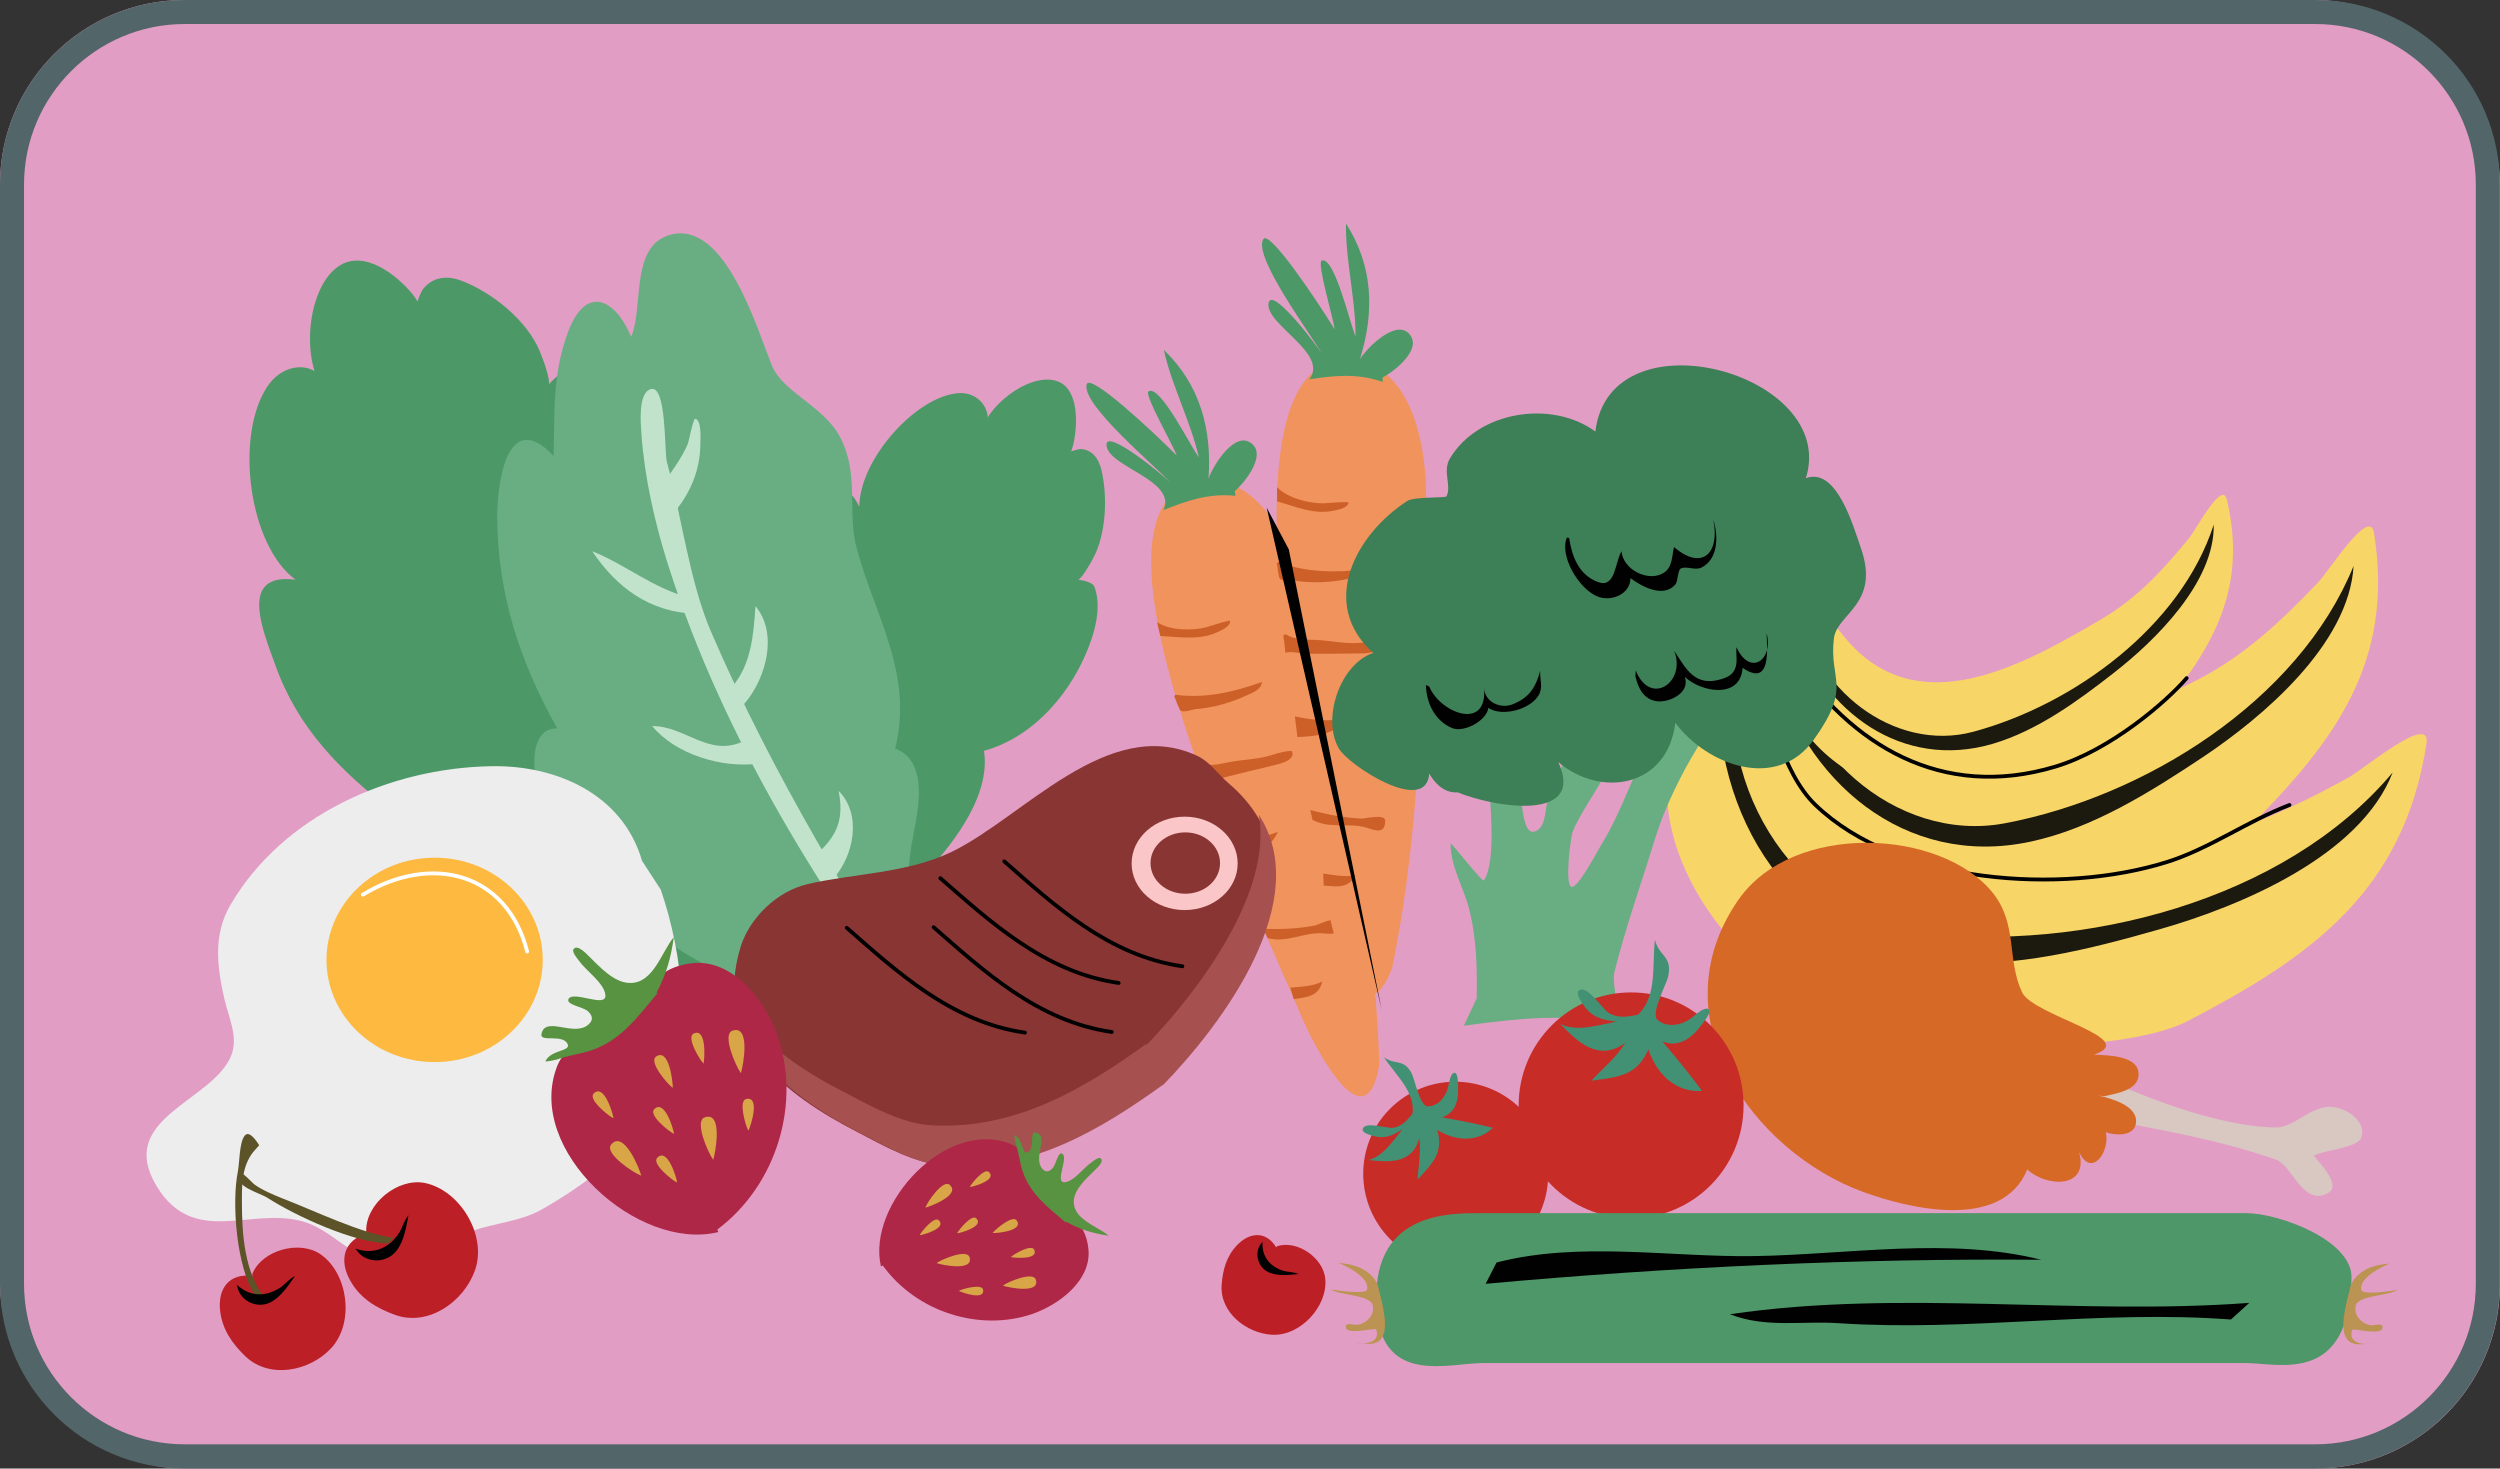
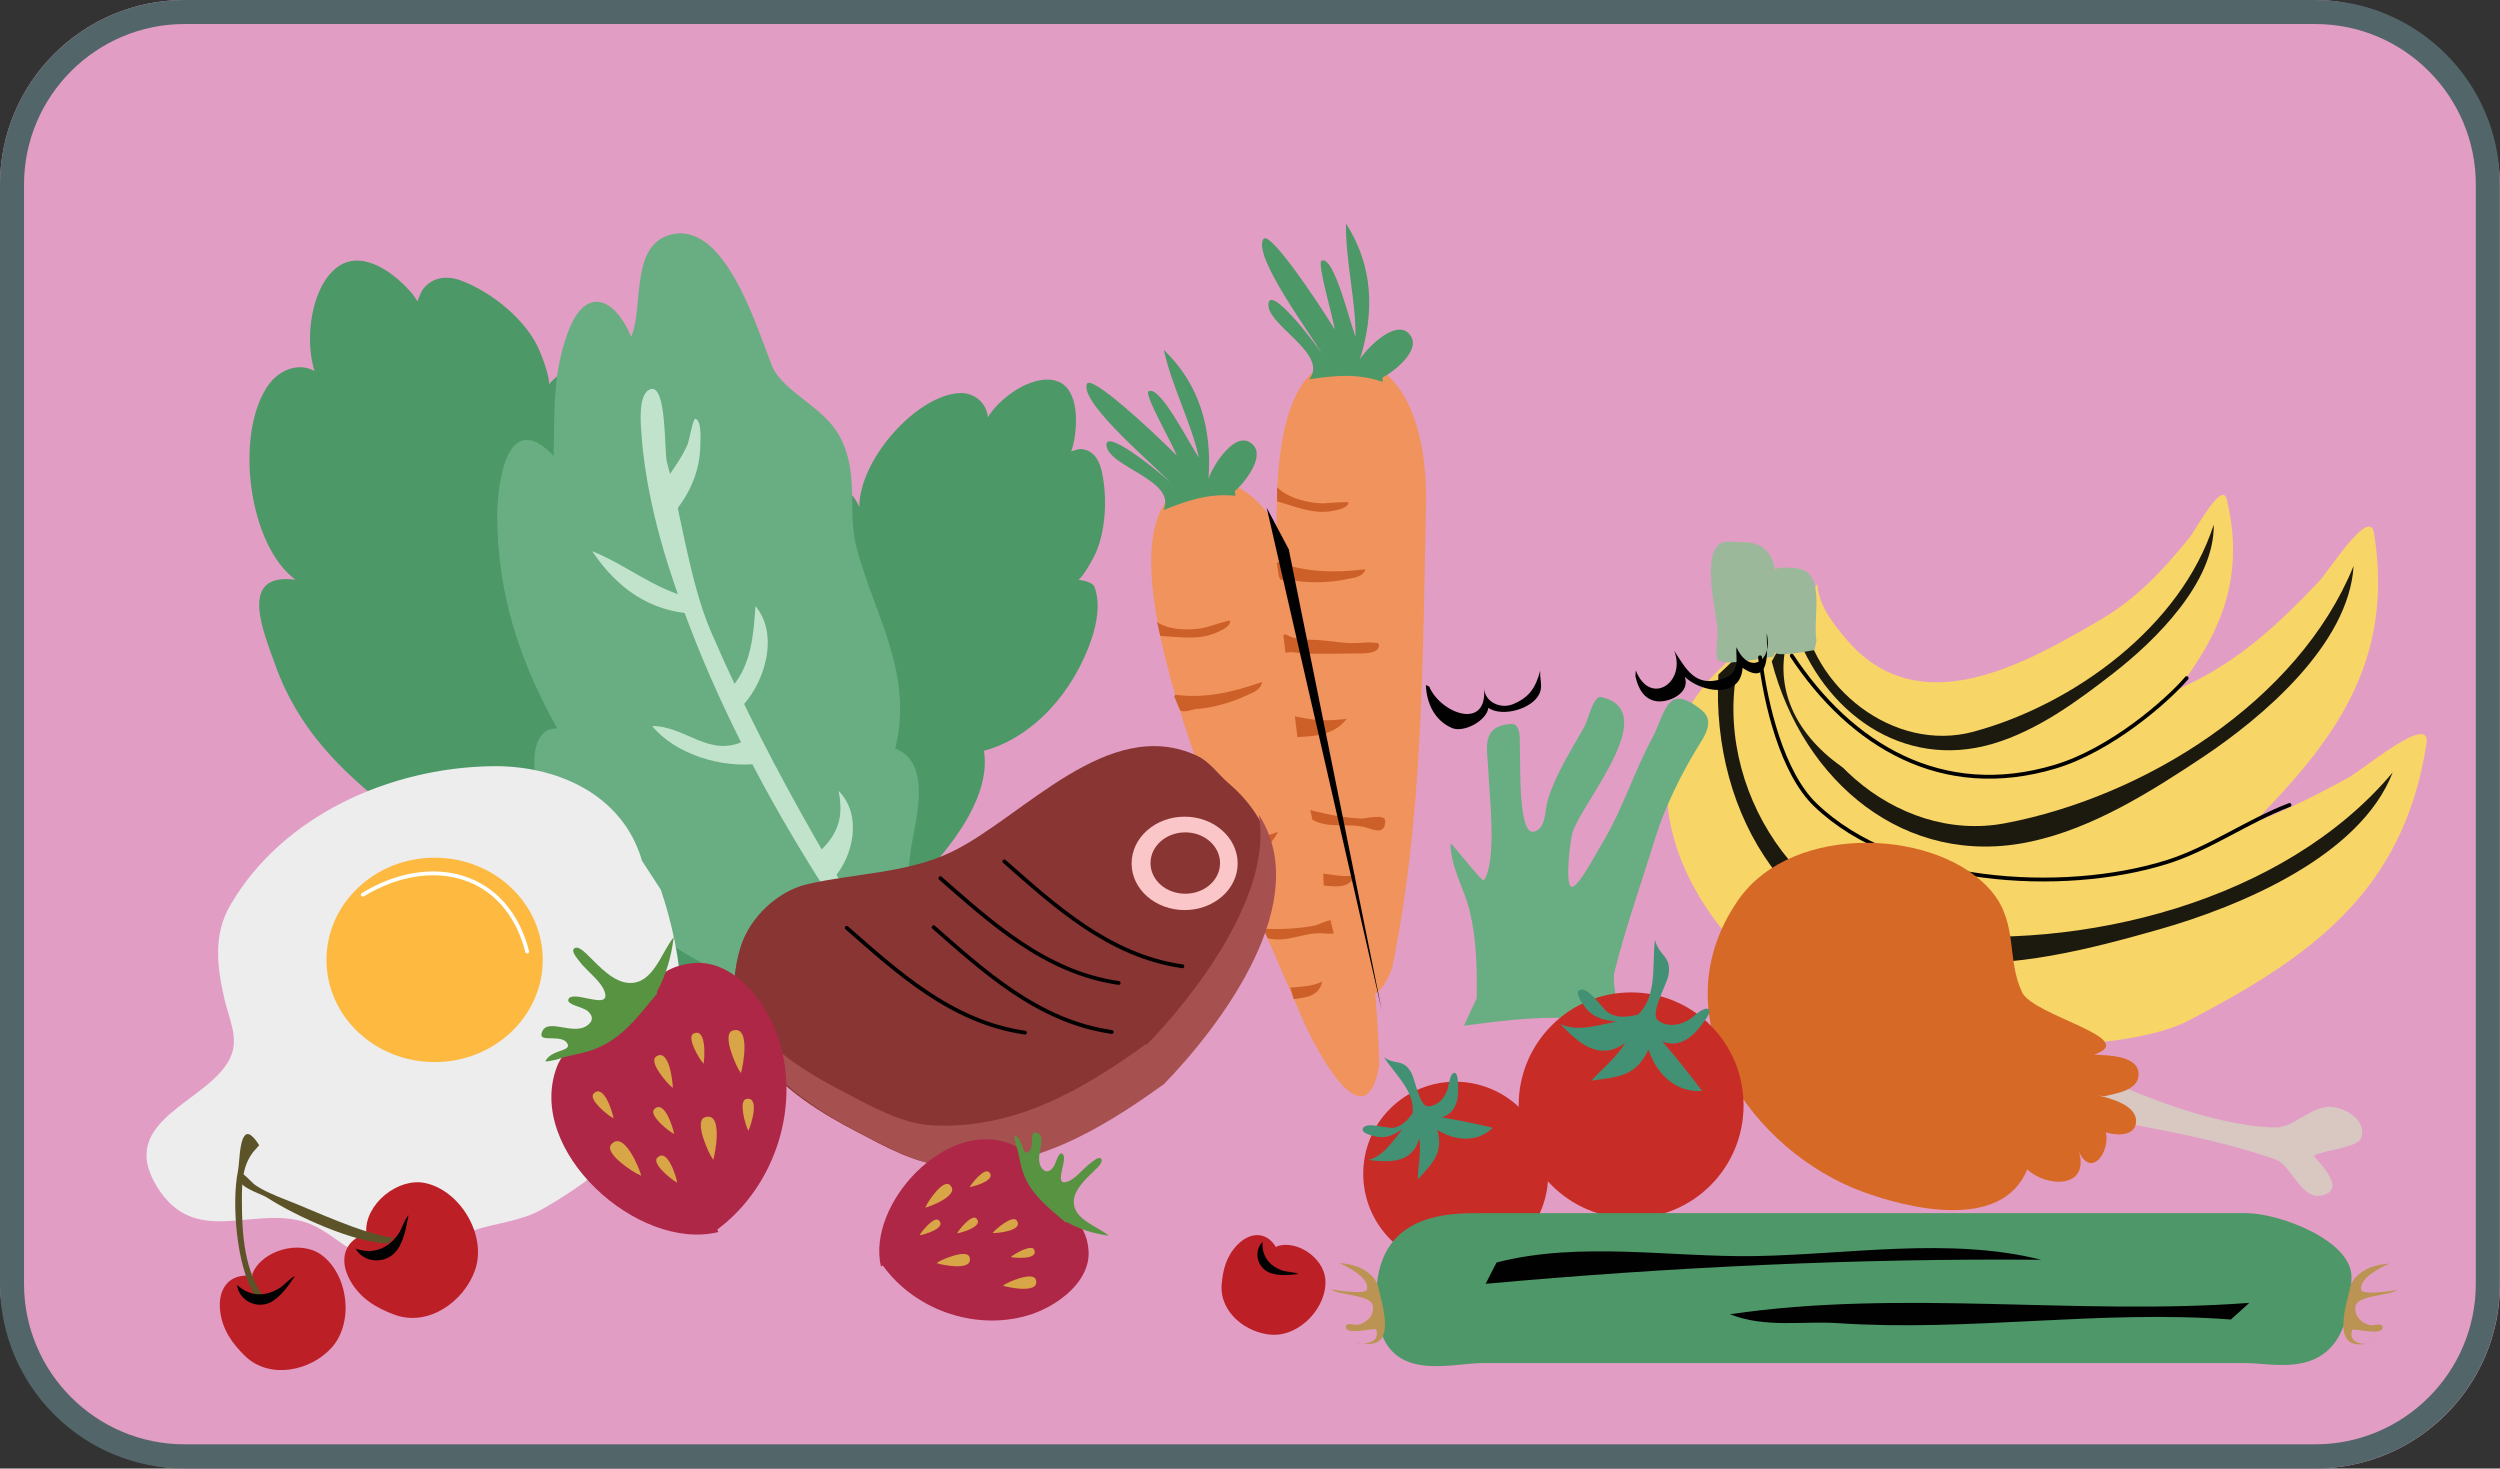
<svg xmlns="http://www.w3.org/2000/svg" id="Layer_1" data-name="Layer 1" viewBox="0 0 156.06 91.67">
  <rect x="0" y="0" width="156.06" height="91.67" fill="#333333" stroke="none" />
  <defs>
    <style>
      .cls-1 {
        clip-path: url(#clippath);
      }

      .cls-2, .cls-3, .cls-4 {
        fill: none;
      }

      .cls-2, .cls-5, .cls-6, .cls-7, .cls-8, .cls-9, .cls-10, .cls-11, .cls-12, .cls-13, .cls-14, .cls-15, .cls-16, .cls-17, .cls-18, .cls-19, .cls-20, .cls-21, .cls-22, .cls-23, .cls-24, .cls-25, .cls-26, .cls-27, .cls-28, .cls-29, .cls-30, .cls-31, .cls-32, .cls-33 {
        stroke-width: 0px;
      }

      .cls-3 {
        stroke: #010101;
      }

      .cls-3, .cls-4 {
        stroke-linecap: round;
        stroke-linejoin: round;
        stroke-width: .24px;
      }

      .cls-4 {
        stroke: #fff;
      }

      .cls-5, .cls-6, .cls-7, .cls-8, .cls-9 {
        fill-rule: evenodd;
      }

      .cls-5, .cls-16 {
        fill: #893534;
      }

      .cls-6 {
        fill: #a65050;
      }

      .cls-7 {
        fill: #c72c27;
      }

      .cls-8 {
        fill: #fdb940;
      }

      .cls-9 {
        fill: #fac6c7;
      }

      .cls-10 {
        fill: #f8d567;
      }

      .cls-11 {
        fill: #526568;
      }

      .cls-12 {
        fill: #4c9967;
      }

      .cls-13 {
        fill: #4d9769;
      }

      .cls-14 {
        fill: #589341;
      }

      .cls-15 {
        fill: #5c5329;
      }

      .cls-17 {
        fill: #3d7f56;
      }

      .cls-18 {
        fill: #439175;
      }

      .cls-19 {
        fill: #1c190e;
      }

      .cls-20 {
        fill: #cd6028;
      }

      .cls-21 {
        fill: #d8c8c1;
      }

      .cls-22 {
        fill: #e29dc5;
      }

      .cls-23 {
        fill: #d76927;
      }

      .cls-24 {
        fill: #c2e3cb;
      }

      .cls-25 {
        fill: #d8a547;
      }

      .cls-26 {
        fill: #ae2747;
      }

      .cls-27 {
        fill: #9bb99a;
      }

      .cls-28 {
        fill: #bb9353;
      }

      .cls-29 {
        fill: #bc2026;
      }

      .cls-30 {
        fill: #ededee;
      }

      .cls-31 {
        fill: #f1935d;
      }

      .cls-32 {
        fill: #69ae82;
      }

      .cls-33 {
        fill: #010101;
      }
    </style>
    <clipPath id="clippath">
      <rect class="cls-2" width="156.06" height="91.67" rx="11.52" ry="11.52" />
    </clipPath>
  </defs>
  <g class="cls-1">
    <g>
      <path id="_7" data-name="7" class="cls-22" d="M160,87.29c0,4.09-3.07,7.4-6.86,7.4H0c-3.79,0-6.86-3.31-6.86-7.4V3.55C-6.86-.54-3.79-3.85,0-3.85h153.15c3.79,0,6.86,3.31,6.86,7.4v83.74Z" />
      <g id="_117" data-name="117">
        <g id="_118" data-name="118">
          <path id="_119" data-name="119" class="cls-10" d="M109.38,40.1c-11.88,8.19-1.64,22.62,8.79,24.67,4.37.85,14.65.93,18.43-1.05,7.61-3.97,13.45-8.04,14.87-17.3.3-1.98-3.88,1.58-4.92,2.15-3.58,1.95-6.93,3.53-11.02,4.13-8.69,1.28-20.66,2.91-24.04-7.78-.6-1.89-1.17-3.85-.53-5.81" />
          <path id="_120" data-name="120" class="cls-19" d="M108.68,40.77c-2.11,7.5,3.07,16.49,11.1,17.46,10.16,1.21,22.83-1.96,29.58-10.01-2.03,5.25-9.57,8.37-14.55,9.79-4.29,1.22-9.09,2.47-13.69,2.03-9.22-.89-14.33-9.06-13.85-17.93" />
        </g>
        <g id="_121" data-name="121">
          <path id="_122" data-name="122" class="cls-10" d="M111.82,39.08c-7.64,9.9,4.61,19.2,13.76,18.16,3.83-.43,12.32-3.06,14.92-5.7,5.23-5.29,8.97-10.2,7.7-18.25-.27-1.72-2.79,2.33-3.49,3.06-2.44,2.56-4.78,4.76-8,6.32-6.83,3.34-16.27,7.83-21.88-.15-.99-1.41-1.98-2.9-1.97-4.68" />
          <path id="_123" data-name="123" class="cls-19" d="M111.41,39.81c.24,6.78,6.88,12.88,13.76,11.58,8.7-1.65,18.31-7.61,21.75-16.06-.29,4.89-5.68,9.45-9.42,11.94-3.22,2.14-6.85,4.44-10.75,5.27-7.84,1.68-14.21-3.77-16.15-11.25" />
        </g>
        <g id="_124" data-name="124">
          <path id="_125" data-name="125" class="cls-10" d="M112.75,37.41c-5.03,7.66,4.42,13.77,11.05,12.52,2.77-.53,8.83-2.92,10.59-4.99,3.53-4.15,5.99-7.95,4.62-13.75-.29-1.25-1.91,1.85-2.38,2.43-1.64,2-3.23,3.73-5.5,5.06-4.81,2.81-11.46,6.61-15.99,1.09-.8-.97-1.61-2-1.7-3.31" />
          <path id="_126" data-name="126" class="cls-19" d="M112.49,37.97c.55,4.94,5.74,9.04,10.69,7.71,6.27-1.69,12.96-6.57,15.01-12.93.06,3.59-3.63,7.22-6.22,9.24-2.23,1.74-4.76,3.61-7.57,4.44-5.64,1.66-10.59-1.97-12.42-7.33" />
        </g>
        <path id="_127" data-name="127" class="cls-27" d="M110.91,40.18c-.36-2.25,1.04-6.44-2.24-6.34-.38.02-.86-.11-1.22.06-1.3.65-.27,4.43-.23,5.58.01.3-.17,1.53,0,1.7.46.44,2.9-.12,3.52-.2" />
        <path id="_128" data-name="128" class="cls-27" d="M113.39,40c-.26-1.62.75-4.61-1.6-4.55-.28,0-.62-.08-.88.05-.93.46-.2,3.17-.16,4.01,0,.21-.12,1.09,0,1.21.33.31,2.08-.08,2.52-.14" />
        <path id="_129" data-name="129" class="cls-3" d="M142.92,50.25c-2.62,1-5.01,2.74-7.68,3.57-6.5,2.03-16.75,1.41-21.92-3.58-2.08-2-3.11-6.31-3.45-9.21" />
        <path id="_130" data-name="130" class="cls-3" d="M111.85,40.93c3.68,5.58,9.36,9.05,16.44,6.93,3.48-1.04,6.99-4.1,8.21-5.53" />
      </g>
      <g id="_131" data-name="131">
        <path id="_132" data-name="132" class="cls-21" d="M130.23,66.8c3.18,1.55,8.12,3.52,11.79,3.58,1.18.02,2.12-1.26,3.4-1.29.87-.02,2.34.82,1.99,1.91-.22.68-2.33.76-2.97,1.15.29.39,1.81,1.85.84,2.35-1.55.79-2.18-1.75-3.2-2.11-4.06-1.43-8.76-2.14-13.03-2.94" />
        <path id="_133" data-name="133" class="cls-23" d="M131.37,68.43c.71-.17,2.12-.36,2.13-1.35.01-1.22-1.94-1.19-2.78-1.25,2.97-.99-3.79-2.42-4.49-3.88-.97-2.03-.26-4.25-1.83-6.21-3.2-4-12.47-4.49-15.89.44-5.13,7.4.97,15.73,7.78,18.22,2.73,1,8.66,2.51,10.26-1.4,1.2,1.13,3.89,1.21,3.23-1.1.74,1.64,1.94.07,1.68-1.22.5.19,1.72.3,1.87-.53.19-1.13-1.56-1.58-2.32-1.76" />
      </g>
      <g id="_134" data-name="134">
        <path id="_135" data-name="135" class="cls-31" d="M86.1,66.47c-.26-9.64-2.56-19.28-4.59-28.83-.79-3.71-3.03-8.42-6.89-7.52-8.12,1.91,4.02,27.1,6.59,33.26.76,1.82,3.74,7.64,4.76,3.73" />
        <path id="_136" data-name="136" class="cls-12" d="M77.08,30.66c.43-.34,1.93-2.07,1.15-2.88-1.06-1.11-2.55,1.34-2.79,2.11.22-3.07-.51-5.86-2.79-8.05.5,2.27,1.66,4.42,2.19,6.71-.46-.57-2.44-4.61-3.15-4.11-.28.2,1.59,3.43,1.76,3.99-1.63-1.64-5.39-5.12-5.61-4.45-.41,1.24,4.45,5.25,5.19,6.12-.3-.34-4.01-3.41-3.96-2.32.06,1.36,4.42,2.19,3.56,4.06,1.48-.59,2.82-1.06,4.49-.89" />
        <path id="_137" data-name="137" class="cls-20" d="M72.43,39.7l-.2-.86c.82.54,2.24.53,3.05.32.16-.04,1.5-.49,1.51-.4.02.36-.58.6-.79.7-1.14.53-2.33.3-3.56.24" />
        <path id="_138" data-name="138" class="cls-20" d="M73.37,43.37c1.91.25,3.66-.18,5.41-.8-.06.51-.58.66-.94.83-.92.44-2.13.79-3.16.86-.24.02-.71.22-.95.12-.13-.06-.34-.75-.43-.91" />
-         <path id="_139" data-name="139" class="cls-20" d="M74.87,47.65c.6.23,1.37.02,1.94-.09.83-.15,1.68-.16,2.49-.4.34-.1.68-.22,1.03-.26.06,0,.29-.08.33.02.21.57-.85.78-1.14.85-1.05.26-2.1.5-3.15.77-.41.1-.9.02-1.28.23-.12-.35-.25-.7-.38-1.05" />
        <path id="_140" data-name="140" class="cls-20" d="M76.59,52.52c1.3-.04,2.01-.16,3.18-.59-.54,1.17-1.66,1.5-2.74,1.81" />
        <path id="_141" data-name="141" class="cls-20" d="M78.85,57.98c1.08.04,2.21,0,3.24-.21.26-.05,1.37-.65,1.48-.2.21.87-.54.72-1.06.69-1.14-.06-2.2.62-3.38.3" />
        <path id="_142" data-name="142" class="cls-20" d="M80.55,61.65c.67-.06,1.39-.07,1.99-.38-.21.96-1.03.98-1.78,1.1" />
      </g>
      <g id="_143" data-name="143">
        <path id="_144" data-name="144" class="cls-31" d="M86.89,60.48c1.96-9.43,1.92-19.35,2.13-29.11.08-3.8-1.03-8.89-4.99-8.89-8.34,0-2.29,27.29-1.19,33.88.32,1.95,1.89,8.3,3.78,4.73" />
        <path id="_145" data-name="145" class="cls-12" d="M86.31,23.56c.5-.23,2.35-1.57,1.78-2.55-.78-1.32-2.79.73-3.2,1.42.92-2.94.84-5.82-.87-8.48-.03,2.33.6,4.69.6,7.04-.32-.66-1.32-5.05-2.12-4.72-.31.13.76,3.7.81,4.28-1.21-1.96-4.08-6.22-4.45-5.62-.68,1.11,3.13,6.14,3.65,7.15-.22-.41-3.12-4.24-3.32-3.17-.26,1.33,3.8,3.14,2.54,4.77,1.58-.24,2.99-.39,4.58.16" />
        <path id="_146" data-name="146" class="cls-20" d="M79.72,31.29v-.88c.67.71,2.06,1.02,2.9,1.01.16,0,1.58-.14,1.56-.04-.06.35-.7.45-.93.5-1.24.26-2.34-.25-3.52-.58" />
        <path id="_147" data-name="147" class="cls-20" d="M79.79,35.09c1.81.67,3.61.66,5.45.45-.18.49-.72.52-1.1.6-1,.22-2.25.28-3.28.11-.24-.04-.74.06-.95-.1-.11-.08-.16-.81-.21-.98" />
        <path id="_148" data-name="148" class="cls-20" d="M80.28,39.6c.53.36,1.33.32,1.91.35.84.04,1.67.23,2.52.19.35-.02.71-.06,1.06-.02.06,0,.3,0,.31.1.08.61-1,.57-1.3.57-1.08.02-2.16.02-3.24.02-.43,0-.88-.18-1.3-.06-.04-.37-.08-.74-.13-1.11" />
        <path id="_149" data-name="149" class="cls-20" d="M80.83,44.72c1.28.26,2,.31,3.24.15-.79,1.02-1.96,1.09-3.08,1.14" />
        <path id="_150" data-name="150" class="cls-20" d="M81.79,50.56c1.04.29,2.15.49,3.2.54.26,0,1.48-.32,1.48.14,0,.89-.69.57-1.19.42-1.09-.32-2.28.1-3.35-.48" />
        <path id="_151" data-name="151" class="cls-20" d="M82.6,54.53c.67.09,1.37.25,2.02.09-.42.88-1.22.72-1.99.66" />
      </g>
      <g id="_152" data-name="152">
        <path id="_153" data-name="153" class="cls-32" d="M92.18,62.32c.03-1.83,0-3.66-.44-5.46-.34-1.4-1.21-2.78-1.19-4.22.31.26,1.99,2.47,2.09,2.31.82-1.28.33-5.25.27-6.78-.05-1.43-.53-2.8,1.38-2.98.73-.07.56,1.15.59,1.61.05.95-.13,5.44.91,5.11.74-.23.64-1.36.83-1.98.5-1.64,1.48-3.13,2.3-4.6.19-.34.55-1.92,1.02-1.82,3.86.86-1.15,6.51-1.78,8.46-.13.41-.49,3.27-.06,3.39.4.11,1.63-2.26,1.86-2.63,1.33-2.16,2.04-4.59,3.25-6.79.33-.6.63-1.85,1.21-2.22.56-.35,1.45.3,1.86.66.76.67.12,1.58-.29,2.24-1.01,1.63-2.09,3.83-2.65,5.65-.86,2.82-1.84,5.53-2.56,8.41-.2.78.47,2.51-.1,3.09-.58.57-2.15-.17-2.85-.21-1.95-.12-4.51.21-6.45.47" />
-         <path id="_154" data-name="154" class="cls-17" d="M92.95,48.19c-1.11,1.41-2.66,1.93-3.73.1-.19,2.63-5.02-.5-5.64-1.56-1.09-1.88.09-5.29,2.14-5.97-3.39-3.05-1.14-7.37,2.13-9.49.44-.28,2.4-.17,2.45-.29.33-.67-.27-1.56.21-2.36,1.76-2.96,6.36-3.68,9.08-1.68.9-7.55,15.2-3.65,13.14,2.91,1.93-.72,2.97,3.04,3.43,4.35,1.24,3.52-1.49,4.09-1.68,5.65-.32,2.65,1.17,2.94-1.26,6.33-2.3,3.21-6.65,1.6-8.64-1.06-.48,4-4.61,4.73-7.31,2.45,2,4.28-5.78,2.58-7.52,1.25" />
        <path id="_155" data-name="155" class="cls-33" d="M89.22,42.86c.69,1.66,3.65,2.79,3.42.09.05.89,1.04,1.32,1.8,1.01,1.05-.43,1.42-1.05,1.71-2.1-.05.49.17.97-.05,1.44-.45.97-2.33,1.48-3.19.89-.11.8-1.52,1.56-2.26,1.26-1.1-.46-1.61-1.58-1.64-2.69" />
-         <path id="_156" data-name="156" class="cls-33" d="M97.95,33.58c.18,1.16.6,2.32,1.82,2.76,1.07.38,1.03-1.19,1.45-1.93.09,1.16,1.72,1.98,2.68,1.32.52-.37.46-1.03.6-1.58,1.77,1.52,2.88.35,2.45-1.7.32.94.33,2.46-.74,2.98-.41.2-.93-.12-1.29.06-.2.1-.16.79-.35,1.01-.76.85-2.11.1-2.79-.41,0,1.01-1.24,1.52-2.12,1.12-1.15-.52-2.32-2.53-1.85-3.65" />
        <path id="_157" data-name="157" class="cls-33" d="M102.11,41.85c.9,2.28,3.17.75,2.4-1.23.77,1.2,1.32,2.27,2.96,1.77.36-.11.67-.26.83-.62.19-.43.05-.92.1-1.37.82,1.83,2.32.83,1.88-.88.02.96.31,3.41-1.5,2.17-.14,2-2.64,1.5-3.61.56.36.98-.92,1.6-1.7,1.53-.85-.09-1.21-.81-1.38-1.56" />
      </g>
      <g id="_158" data-name="158">
        <path id="_159" data-name="159" class="cls-7" d="M101.82,61.95c3.88,0,7.02,3.15,7.02,7.05s-3.14,7.05-7.02,7.05-7.02-3.16-7.02-7.05,3.14-7.05,7.02-7.05Z" />
        <path id="_160" data-name="160" class="cls-18" d="M101.87,63.65c1.67-1.14,1.23-3.22,1.44-4.99.24,1.05,1.09,1,.83,2.27-.11.53-1.13,2.34-.67,2.74.63.53,1.55.31,2.13-.13.18-.14.8-.73,1.06-.54.23.18-.38.89-.49,1.04-.58.77-1.4,1.38-2.4.97.84.98,1.71,2.05,2.48,3.09-1.61.13-2.85-1.05-3.35-2.59-.74,1.68-1.91,1.72-3.56,1.95.75-.83,1.49-1.36,2.11-2.35-1.67,1.19-2.97-.06-4.06-1.2,1.01.54,2.47.06,3.52-.14-.87-.09-1.55-.27-2.06-1.03-.11-.17-.55-.75-.26-.93.53-.31,1.43,1.18,1.83,1.42.74.45,1.57.15,2.34,0" />
      </g>
      <g id="_161" data-name="161">
        <path id="_162" data-name="162" class="cls-7" d="M87.17,68.85c2.45-2.03,6.08-1.69,8.13.77,2.04,2.46,1.72,6.1-.73,8.13-2.45,2.03-6.08,1.69-8.13-.77-2.04-2.46-1.72-6.1.73-8.13Z" />
        <path id="_163" data-name="163" class="cls-18" d="M88.1,69.9c.46-1.6-.91-2.67-1.71-3.91.7.53,1.21.06,1.72.99.21.39.51,2.07,1.01,2.08.68,0,1.14-.62,1.28-1.2.04-.18.13-.88.39-.89.24-.02.23.76.23.91.04.8-.16,1.6-1.01,1.87,1.05.18,2.15.4,3.18.65-.95.93-2.35.84-3.47.13.41,1.45-.31,2.09-1.22,3.1.03-.92.22-1.64.1-2.59-.43,1.63-1.91,1.52-3.19,1.37.92-.19,1.59-1.26,2.15-1.93-.59.4-1.12.64-1.84.43-.16-.05-.74-.18-.65-.45.17-.48,1.52,0,1.9-.06.7-.11,1.07-.73,1.47-1.23" />
      </g>
      <path id="_164" data-name="164" class="cls-12" d="M43.46,62.82l.63.85c-5.22-1.16-9.9-2.43-14.22-5.63-1.28-.96-6.09-5.77-1.47-5.53-1.42.36-2.91-1.11-3.92-1.89-3.22-2.49-5.89-5.15-7.3-9.12-.68-1.94-2.4-5.8,1.27-5.31-2.92-2.14-3.8-8.92-1.79-12.02,1.16-1.79,3.57-1.68,3.89.52-1.81-1.55-1.53-6.61.57-8.06,1.61-1.11,3.68.57,4.63,1.73.13.15.96,1.32.39,1.48-.67.18.13-1.61.24-1.76.62-.81,1.52-.89,2.39-.57,1.93.72,4.13,2.48,4.93,4.43.12.29.85,2.09.47,2.33-.49.31.81-1.24,1.36-1.13,1.34.3,2.34,1.41,3.05,2.51,2.3,3.57,3,8.44,1.25,12.54,5.12,2.39,4.98,14.36,4.55,19.59-.15,1.76-1.39,3.69-.98,5.35" />
      <path id="_165" data-name="165" class="cls-12" d="M48.69,61.38l-.23.84c-1.51-4.05-2.73-7.79-2.68-12.25.02-1.32.79-6.89,2.58-3.69-.8-.77-.58-2.48-.54-3.54.1-3.37.52-6.45,2.23-9.34.83-1.4,2.35-4.44,3.59-1.76.02-3,3.57-6.92,6.2-7.1,1.52-.1,2.46,1.56,1.33,2.85.14-1.96,3.19-4.26,4.89-3.57,1.31.53,1.21,2.73.94,3.93-.04.17-.37,1.29-.69.99-.39-.36.99-.71,1.12-.71.73.02,1.15.57,1.33,1.32.39,1.64.29,3.97-.5,5.46-.12.22-.85,1.6-1.15,1.46-.39-.18,1.06-.07,1.21.36.38,1.04.16,2.24-.18,3.26-1.11,3.28-3.62,6.14-6.72,6.98.76,4.59-6.22,10.37-9.42,12.65-1.08.77-2.71.89-3.5,1.97" />
      <g id="_166" data-name="166">
        <path id="_167" data-name="167" class="cls-32" d="M56.88,64.48c-7.49-1.63-14.04-3.61-19.45-9.25-1.8-1.88-3.59-4.25-4.02-6.89-.17-1.09-.03-2.94,1.38-2.86-2.36-4.22-3.71-8.35-3.75-13.17-.01-2.1.6-6.93,3.52-3.85.07-2.74-.08-5.17.92-7.79,1.09-2.86,2.9-2.08,3.92.35.79-1.81-.08-5.62,2.39-6.35,3.48-1.03,5.48,5.92,6.41,8.18.66,1.6,3.19,2.52,4.19,4.34,1.31,2.39.46,4.7,1.09,7.04,1.11,4.18,3.57,7.83,2.4,12.49,2.33.93,1.28,4.39,1,6.16-.54,3.41-.45,10.87,2.34,13.32" />
        <path id="_168" data-name="168" class="cls-24" d="M58.3,65.12c-6.89-8.95-13.14-19.02-16.58-29.81-.83-2.61-1.49-5.5-1.68-8.23-.04-.61-.23-2.55.58-2.79,1.01-.3.84,3.94,1.01,4.55.89,3.25,1.41,7.48,2.76,10.61,4.05,9.37,8.68,16.62,13.98,25.31" />
        <path id="_169" data-name="169" class="cls-24" d="M43.03,37.31c-2.31-.61-3.93-2.04-6.06-2.9,1.53,2.28,3.57,3.77,6.38,3.91" />
        <path id="_170" data-name="170" class="cls-24" d="M46.48,46.24c-2.21,1.09-3.66-.91-5.77-.92,1.48,1.8,4.39,2.64,6.63,2.35" />
        <path id="_171" data-name="171" class="cls-24" d="M51.12,53.19c1.22-1.13,1.55-2.19,1.23-3.82,1.49,1.5.92,4.07-.3,5.44" />
        <path id="_172" data-name="172" class="cls-24" d="M45.73,42.84c1.18-1.4,1.31-3.26,1.43-5,1.54,1.83.53,4.97-1.02,6.43" />
        <path id="_173" data-name="173" class="cls-24" d="M41.3,30.38c.55-.88,1.24-1.72,1.64-2.68.07-.18.33-1.61.47-1.56.38.1.32,1.21.31,1.5,0,1.73-.63,3.17-1.74,4.48" />
      </g>
      <g id="_174" data-name="174">
        <path id="_175" data-name="175" class="cls-30" d="M40.08,53.74c-1.22-4.2-5.4-5.99-9.42-5.91-6.33.11-13,3.06-16.27,8.65-1.1,1.87-.84,3.87-.38,5.89.26,1.14.89,2.37.42,3.53-1.17,2.88-7.26,3.9-4.63,8.18,2.31,3.75,5.81,1.28,9.04,2.15,2.06.56,2.98,2.44,5.38,2.47,1.91.02,3.57-1.29,5.31-1.88,1.4-.48,2.94-.57,4.25-1.3,2.64-1.48,5.81-3.85,7.35-6.46,2.28-3.89,1.47-9.55.12-13.52" />
-         <path id="_176" data-name="176" class="cls-8" d="M27.13,53.54c3.73,0,6.75,2.86,6.75,6.38s-3.02,6.38-6.75,6.38-6.75-2.86-6.75-6.38,3.02-6.38,6.75-6.38Z" />
+         <path id="_176" data-name="176" class="cls-8" d="M27.13,53.54c3.73,0,6.75,2.86,6.75,6.38s-3.02,6.38-6.75,6.38-6.75-2.86-6.75-6.38,3.02-6.38,6.75-6.38" />
        <path id="_177" data-name="177" class="cls-4" d="M32.91,59.4c-1.27-4.95-5.99-6.14-10.26-3.55" />
      </g>
      <g id="_178" data-name="178">
        <path class="cls-16" d="M72.88,66.94c4.35-4.46,10.22-12.58,3.81-18.05-.67-.57-1.16-1.34-1.98-1.72-5.55-2.56-10.84,3.85-15.31,6.01-2.79,1.34-6.04,1.33-8.99,2.01-1.87.43-3.6,2.08-4.17,3.89-1.81,5.81,2.76,9.26,7.28,11.59,1.69.88,3.58,1.98,5.53,2.07,5.15.25,9.4-2.26,13.36-5.12" />
      </g>
      <g id="_179" data-name="179">
        <path class="cls-6" d="M78.58,50.86c3.45,5.31-2.16,12.96-6.03,16.93l.07-.09c-3.97,2.86-8.21,5.37-13.36,5.12-1.94-.1-3.83-1.2-5.53-2.07-3.43-1.77-6.91-4.2-7.57-7.81,1.43,2.25,3.99,3.93,6.54,5.24,1.69.87,3.58,1.98,5.53,2.07,5.15.25,9.4-2.25,13.36-5.11l-.04.11c3.27-3.36,7.9-9.58,7.03-14.39Z" />
      </g>
      <path id="_180" data-name="180" class="cls-9" d="M73.95,50.98c1.83,0,3.31,1.31,3.31,2.92s-1.48,2.91-3.31,2.91-3.31-1.3-3.31-2.91,1.48-2.92,3.31-2.92Z" />
      <g id="_181" data-name="181">
        <path class="cls-5" d="M73.99,51.96c1.2,0,2.17.86,2.17,1.92s-.97,1.91-2.17,1.91-2.17-.85-2.17-1.91.97-1.92,2.17-1.92Z" />
      </g>
      <g id="_182" data-name="182">
        <path id="_183" data-name="183" class="cls-26" d="M44.84,76.91c-5.02,1.24-12.08-5.11-10.07-10.33.74-1.91,2.81-1.44,3.94-2.74,1.42-1.62,2.05-3.49,4.58-3.72,2.5-.22,4.45,2.36,5.2,4.41,1.57,4.28,0,9.45-3.71,12.22" />
        <path id="_184" data-name="184" class="cls-25" d="M46.25,66.99c.14-.43.63-3.05-.53-2.65-.67.23.23,2.23.49,2.59" />
        <path id="_185" data-name="185" class="cls-25" d="M44.52,72.41c.14-.44.63-3.06-.53-2.66-.67.23.23,2.23.49,2.58" />
        <path id="_186" data-name="186" class="cls-25" d="M42,67.91c0-.38-.23-2.53-1.05-1.95-.47.34.71,1.69,1,1.91" />
        <path id="_187" data-name="187" class="cls-25" d="M40.03,73.39c-.11-.44-1.1-2.89-1.88-1.94-.45.55,1.4,1.76,1.81,1.91" />
        <path id="_188" data-name="188" class="cls-25" d="M42.08,70.78c-.05-.33-.6-2.18-1.24-1.54-.36.38.9,1.37,1.19,1.52" />
        <path id="_189" data-name="189" class="cls-25" d="M46.72,70.58c.15-.3.75-2.15-.13-1.98-.51.1-.05,1.65.1,1.93" />
        <path id="_190" data-name="190" class="cls-25" d="M43.92,66.4c.07-.34.19-2.27-.62-1.88-.47.22.36,1.6.58,1.83" />
        <path id="_191" data-name="191" class="cls-25" d="M42.27,73.81c-.05-.33-.6-2.19-1.24-1.54-.37.37.9,1.37,1.18,1.52" />
        <path id="_192" data-name="192" class="cls-25" d="M38.3,69.81c-.05-.34-.6-2.19-1.24-1.55-.36.37.9,1.38,1.19,1.52" />
        <path id="_193" data-name="193" class="cls-14" d="M40.99,61.95c.61-1.14.9-2.18,1.07-3.45-.76.91-1.27,2.91-2.76,2.86-1.01-.03-1.89-1.04-2.55-1.68-.15-.14-.68-.73-.93-.45-.17.18.25.64.35.78.41.58,1.55,1.36,1.62,2.1.09.86-2.07-.33-2.31.27-.13.34.89.47,1.2.73.41.35.31.67-.03.91-.93.66-2.62-.61-2.85.53-.11.54,1.36-.04,1.64.64.18.45-1.04.33-1.39,1.05-.03.07.66-.09.71-.1.72-.27,1.48-.34,2.2-.59,1.86-.65,2.89-2.14,4.08-3.55" />
      </g>
      <g id="_194" data-name="194">
        <path id="_195" data-name="195" class="cls-26" d="M54.99,79.05c-.89-3.89,4.09-9.25,8.09-7.64,1.46.59,1.08,2.18,2.06,3.07,1.23,1.12,2.67,1.62,2.81,3.57.14,1.93-1.88,3.4-3.47,3.96-3.32,1.15-7.28-.11-9.37-3.01" />
        <path id="_196" data-name="196" class="cls-25" d="M62.61,80.26c.33.11,2.34.53,2.05-.38-.17-.53-1.73.14-2,.34" />
        <path id="_197" data-name="197" class="cls-25" d="M58.47,78.85c.33.12,2.34.53,2.05-.38-.17-.52-1.73.15-2,.34" />
        <path id="_198" data-name="198" class="cls-25" d="M61.96,76.97c.29.02,1.95-.14,1.51-.78-.25-.37-1.31.53-1.48.75" />
        <path id="_199" data-name="199" class="cls-25" d="M57.76,75.39c.34-.09,2.24-.81,1.52-1.43-.42-.35-1.37,1.05-1.49,1.37" />
        <path id="_200" data-name="200" class="cls-25" d="M59.75,76.99c.25-.03,1.69-.44,1.2-.93-.28-.29-1.07.68-1.18.89" />
-         <path id="_201" data-name="201" class="cls-25" d="M59.84,80.58c.23.12,1.65.61,1.53-.07-.07-.39-1.27-.06-1.49.06" />
        <path id="_202" data-name="202" class="cls-25" d="M63.1,78.47c.25.06,1.75.18,1.46-.46-.17-.36-1.24.26-1.42.43" />
        <path id="_203" data-name="203" class="cls-25" d="M57.41,77.11c.25-.03,1.69-.44,1.2-.93-.28-.29-1.07.68-1.18.89" />
        <path id="_204" data-name="204" class="cls-25" d="M60.54,74.1c.26-.03,1.69-.44,1.2-.93-.28-.29-1.07.68-1.18.89" />
        <path id="_205" data-name="205" class="cls-14" d="M66.56,76.27c.87.49,1.67.72,2.65.87-.7-.6-2.23-1.01-2.18-2.17.04-.77.83-1.44,1.33-1.94.11-.11.57-.51.36-.71-.14-.14-.5.18-.61.26-.45.3-1.07,1.17-1.64,1.22-.67.06.28-1.6-.18-1.79-.25-.1-.37.68-.58.91-.28.31-.52.23-.7-.03-.49-.73.5-2.01-.37-2.2-.41-.09.01,1.05-.51,1.25-.35.14-.24-.8-.79-1.08-.05-.02.06.51.07.56.2.56.24,1.14.43,1.7.47,1.44,1.61,2.26,2.68,3.19" />
      </g>
      <g id="_206" data-name="206">
        <path id="_207" data-name="207" class="cls-29" d="M15.76,79.66c-1.43-.22-2.18.77-2.02,2.16.13,1.16.75,2.05,1.57,2.84,1.52,1.46,4.05.93,5.37-.51,1.46-1.59,1.06-4.66-.68-5.86-1.31-.89-3.64-.26-4.25,1.23" />
        <path id="_208" data-name="208" class="cls-15" d="M16.18,71.49c-.13-.2-.61-.98-.91-.59-.34.43-.31,1.67-.42,2.22-.4,1.97-.09,5.98,1.07,7.75.35.53.21-.16.65.23-1.34-1.69-1.47-4.12-1.47-6.18,0-1.05.02-2.11.69-2.99" />
        <path id="_209" data-name="209" class="cls-33" d="M14.81,80.22c.77.7,1.7.76,2.62.2.36-.22.61-.59.99-.77-.4.57-.86,1.28-1.5,1.63-.92.49-2.08-.14-2.13-1.16" />
        <path id="_210" data-name="210" class="cls-29" d="M22.93,76.99c-1.49.41-1.79,1.7-1.05,2.98.62,1.09,1.61,1.68,2.75,2.1,2.11.78,4.35-.83,5.03-2.8.75-2.18-.96-5-3.17-5.43-1.67-.31-3.67,1.3-3.63,3.02" />
        <path id="_211" data-name="211" class="cls-33" d="M22.23,77.96c1.05.35,1.99,0,2.64-.93.25-.37.34-.84.63-1.17-.14.73-.28,1.63-.76,2.23-.69.87-2.1.76-2.58-.22" />
        <path id="_212" data-name="212" class="cls-29" d="M79.66,77.86c-.61-1.01-1.63-.97-2.43-.14-.67.69-.9,1.55-.97,2.48-.13,1.72,1.54,3.03,3.14,3.12,1.77.1,3.49-1.77,3.33-3.49-.12-1.3-1.74-2.44-3-2.04" />
        <path id="_213" data-name="213" class="cls-33" d="M78.81,77.55c-.04.85.41,1.47,1.24,1.76.32.11.69.07,1,.22-.57.06-1.26.14-1.81-.09-.79-.32-1.01-1.39-.39-1.95" />
        <path id="_214" data-name="214" class="cls-15" d="M24.55,77.27c-2.05-.29-4.87-1.67-6.84-2.43-.56-.22-1.38-.56-1.85-.92-.13-.1-.8-.86-.9-.67-.41.82,1.24,1.2,1.73,1.52,1.77,1.14,5.44,2.83,7.56,2.85" />
      </g>
      <path id="_215" data-name="215" class="cls-33" d="M79.07,31.69l7.18,31.35-5.8-28.75-1.38-2.6Z" />
      <path id="_216" data-name="216" class="cls-3" d="M73.81,60.32c-4.62-.66-8.04-3.85-11.12-6.55" />
      <path id="_217" data-name="217" class="cls-3" d="M69.83,61.36c-4.62-.66-8.04-3.85-11.13-6.54" />
      <path id="_218" data-name="218" class="cls-3" d="M69.4,64.42c-4.62-.66-8.04-3.85-11.12-6.54" />
      <path id="_219" data-name="219" class="cls-3" d="M63.98,64.46c-4.62-.66-8.04-3.85-11.12-6.54" />
      <g id="_220" data-name="220">
        <path id="_221" data-name="221" class="cls-13" d="M146.79,79.76c-.13,6.72-4.53,5.33-6.57,5.33h-47.7c-2.04,0-6.15,1.36-6.56-3.19-.57-6.3,4.52-6.17,6.56-6.17h47.7c2.04,0,6.62,1.69,6.57,4.03Z" />
        <path id="_222" data-name="222" class="cls-28" d="M85.82,79.87c-.58-.77-1.45-.97-2.26-1.03.39.14,1.94.88,1.78,1.65-.07.35-1.96.05-2.25,0,.49.38,2.45.32,2.6.99.16.71-.57,1.23-1.03,1.22-.1,0-.63-.14-.65.08-.07.66,1.85.05,1.9.22.3.93-.97.93-1.32.81.27.04.54.07.81.08,1.75.05.86-2.48.6-3.7" />
        <path id="_223" data-name="223" class="cls-28" d="M146.92,79.9c.58-.76,1.45-.97,2.26-1.02-.39.14-1.94.87-1.78,1.64.07.35,1.96.06,2.25,0-.5.38-2.45.32-2.6.99-.16.71.57,1.23,1.03,1.22.1,0,.63-.14.65.08.07.66-1.85.05-1.9.22-.3.94.97.93,1.32.81-.27.05-.54.07-.81.08-1.75.05-.86-2.48-.6-3.69" />
        <path id="_224" data-name="224" class="cls-33" d="M93.42,78.81c5.19-1.34,10.84-.32,16.11-.4,5.79-.09,12.18-1.21,17.89.23-11.48-.1-23.23.46-34.68,1.5" />
        <path id="_225" data-name="225" class="cls-33" d="M140.41,81.33c-10.73.81-21.72-.87-32.42.71,2.24.88,4.51.4,6.8.56,8.15.54,16.34-.85,24.47-.23" />
      </g>
    </g>
  </g>
  <path class="cls-11" d="M144.53,1.5c5.53,0,10.02,4.5,10.02,10.02v68.62c0,5.53-4.5,10.02-10.02,10.02H11.52c-5.53,0-10.02-4.5-10.02-10.02V11.52C1.5,6,6,1.5,11.52,1.5h133.01M144.53,0H11.52C5.16,0,0,5.16,0,11.52v68.62C0,86.51,5.16,91.67,11.52,91.67h133.01c6.36,0,11.52-5.16,11.52-11.52V11.52C156.06,5.16,150.9,0,144.53,0h0Z" />
</svg>